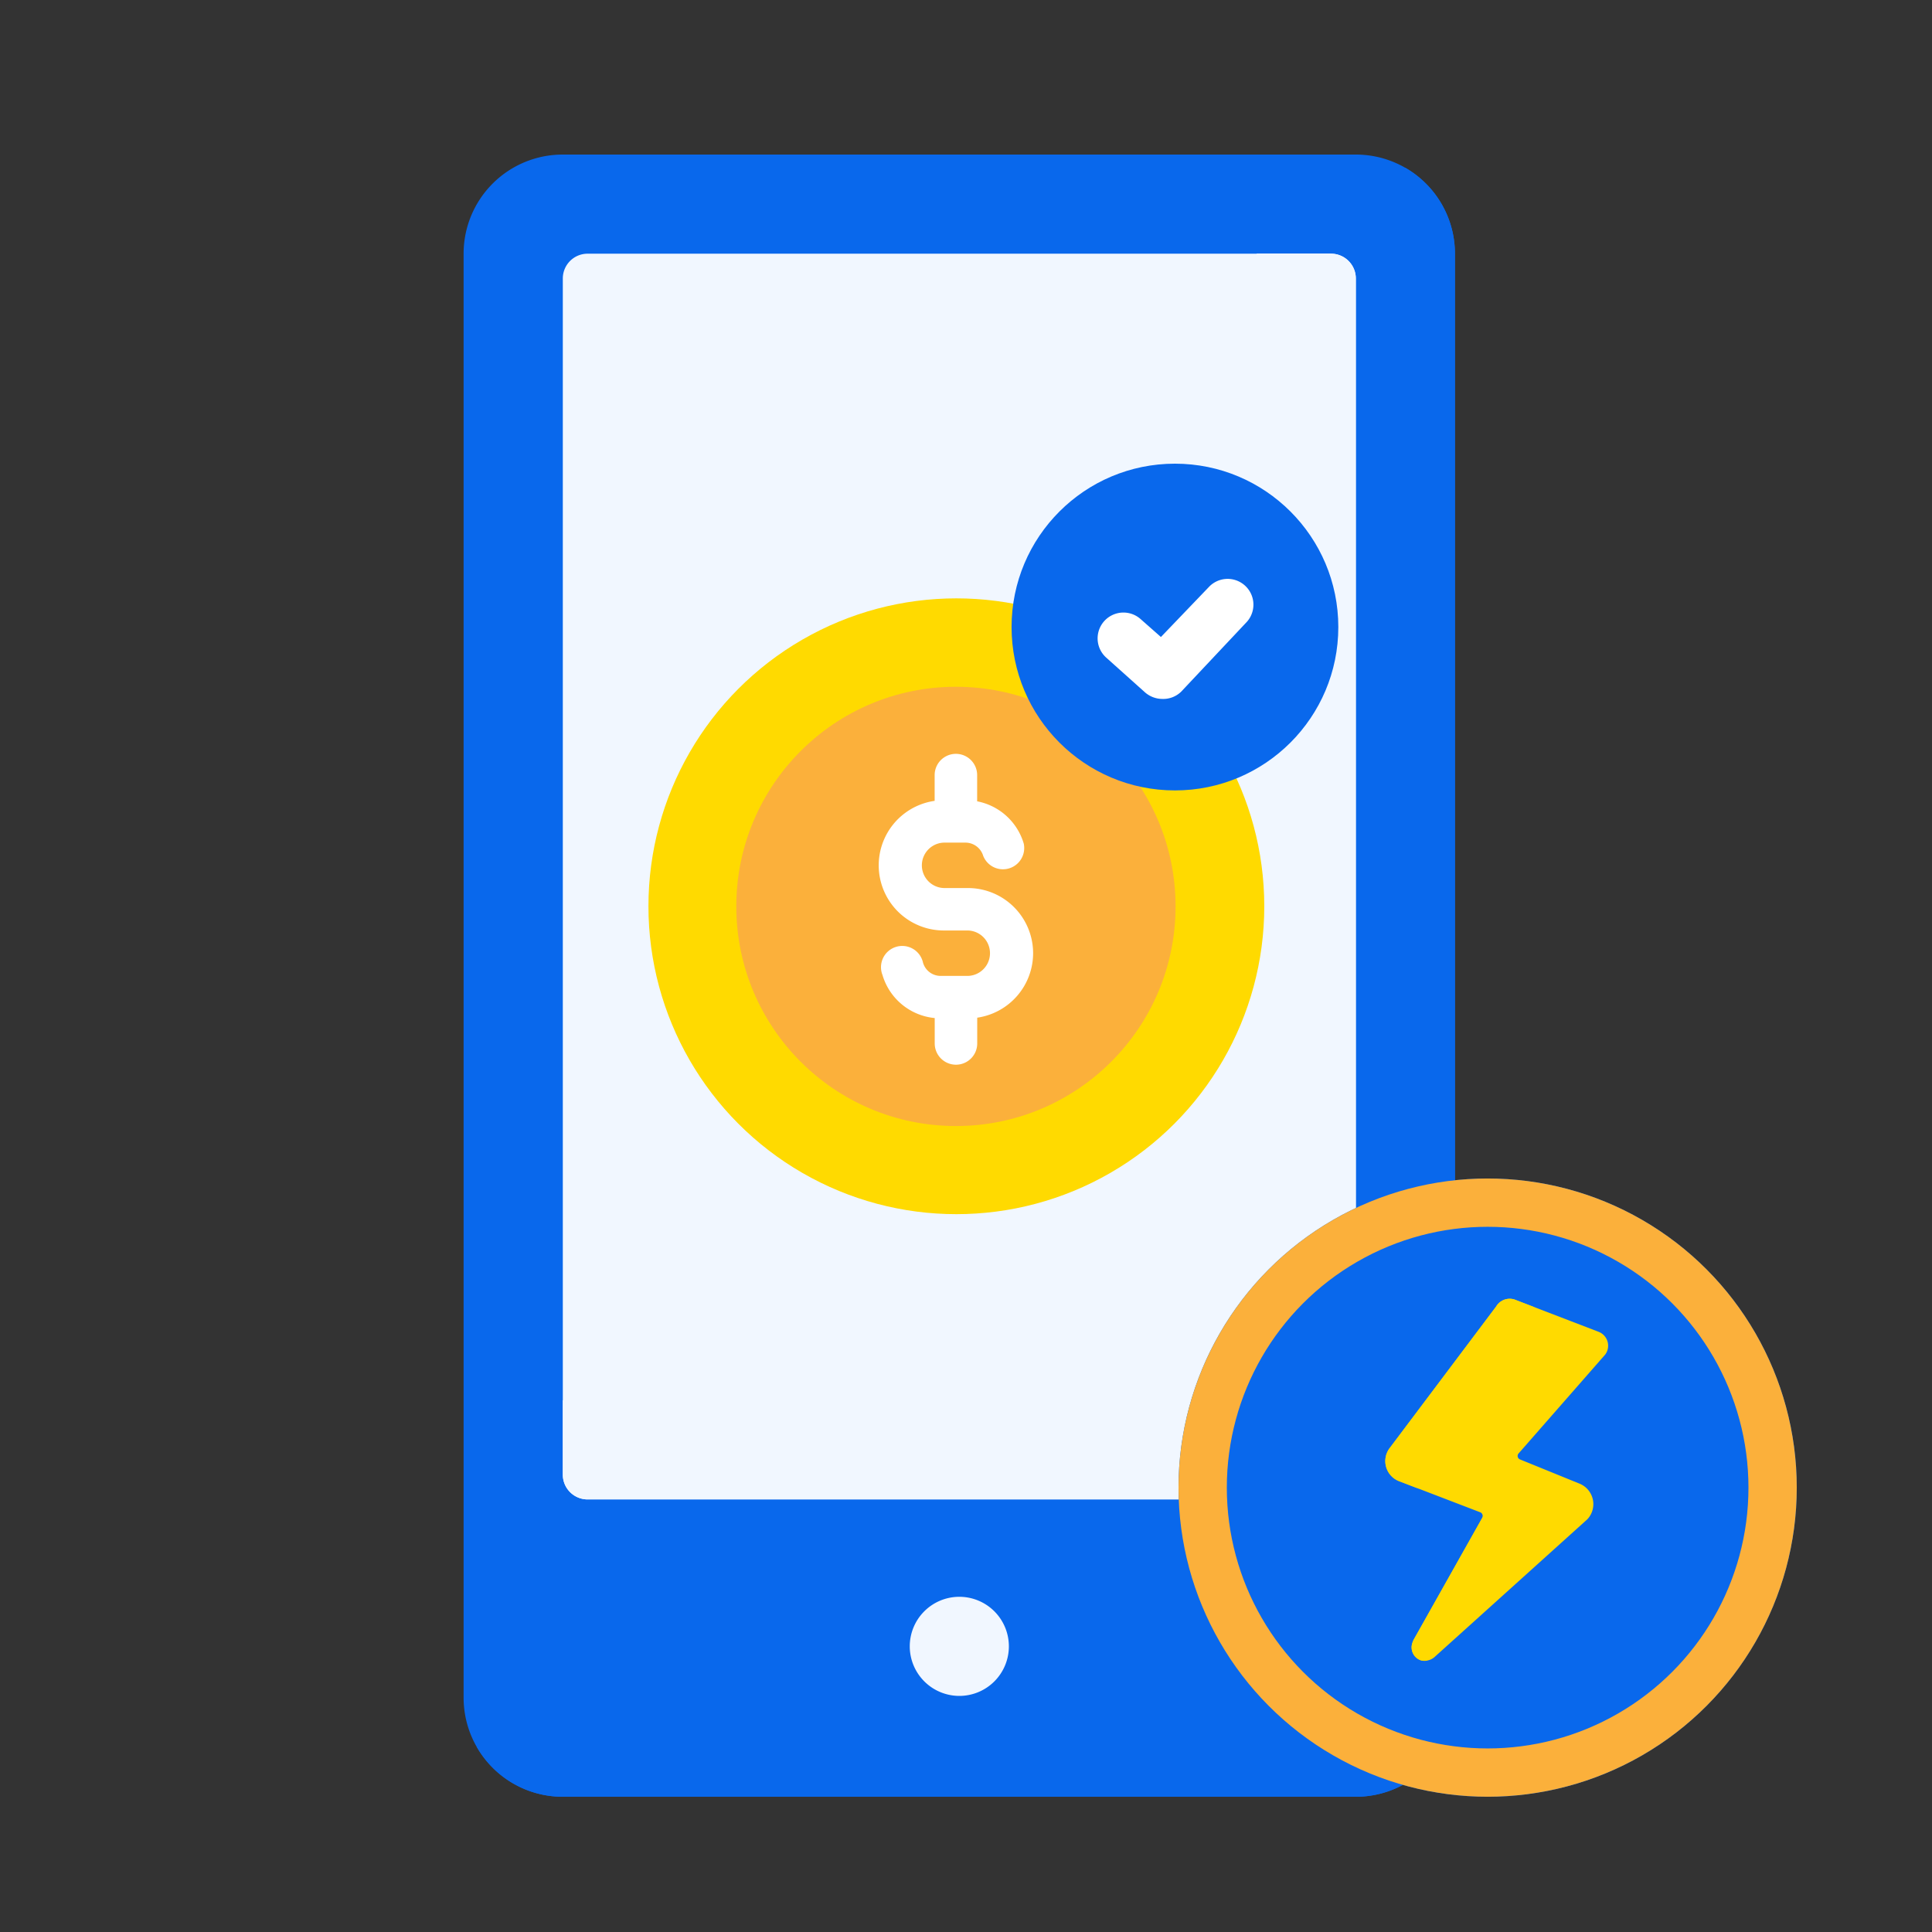
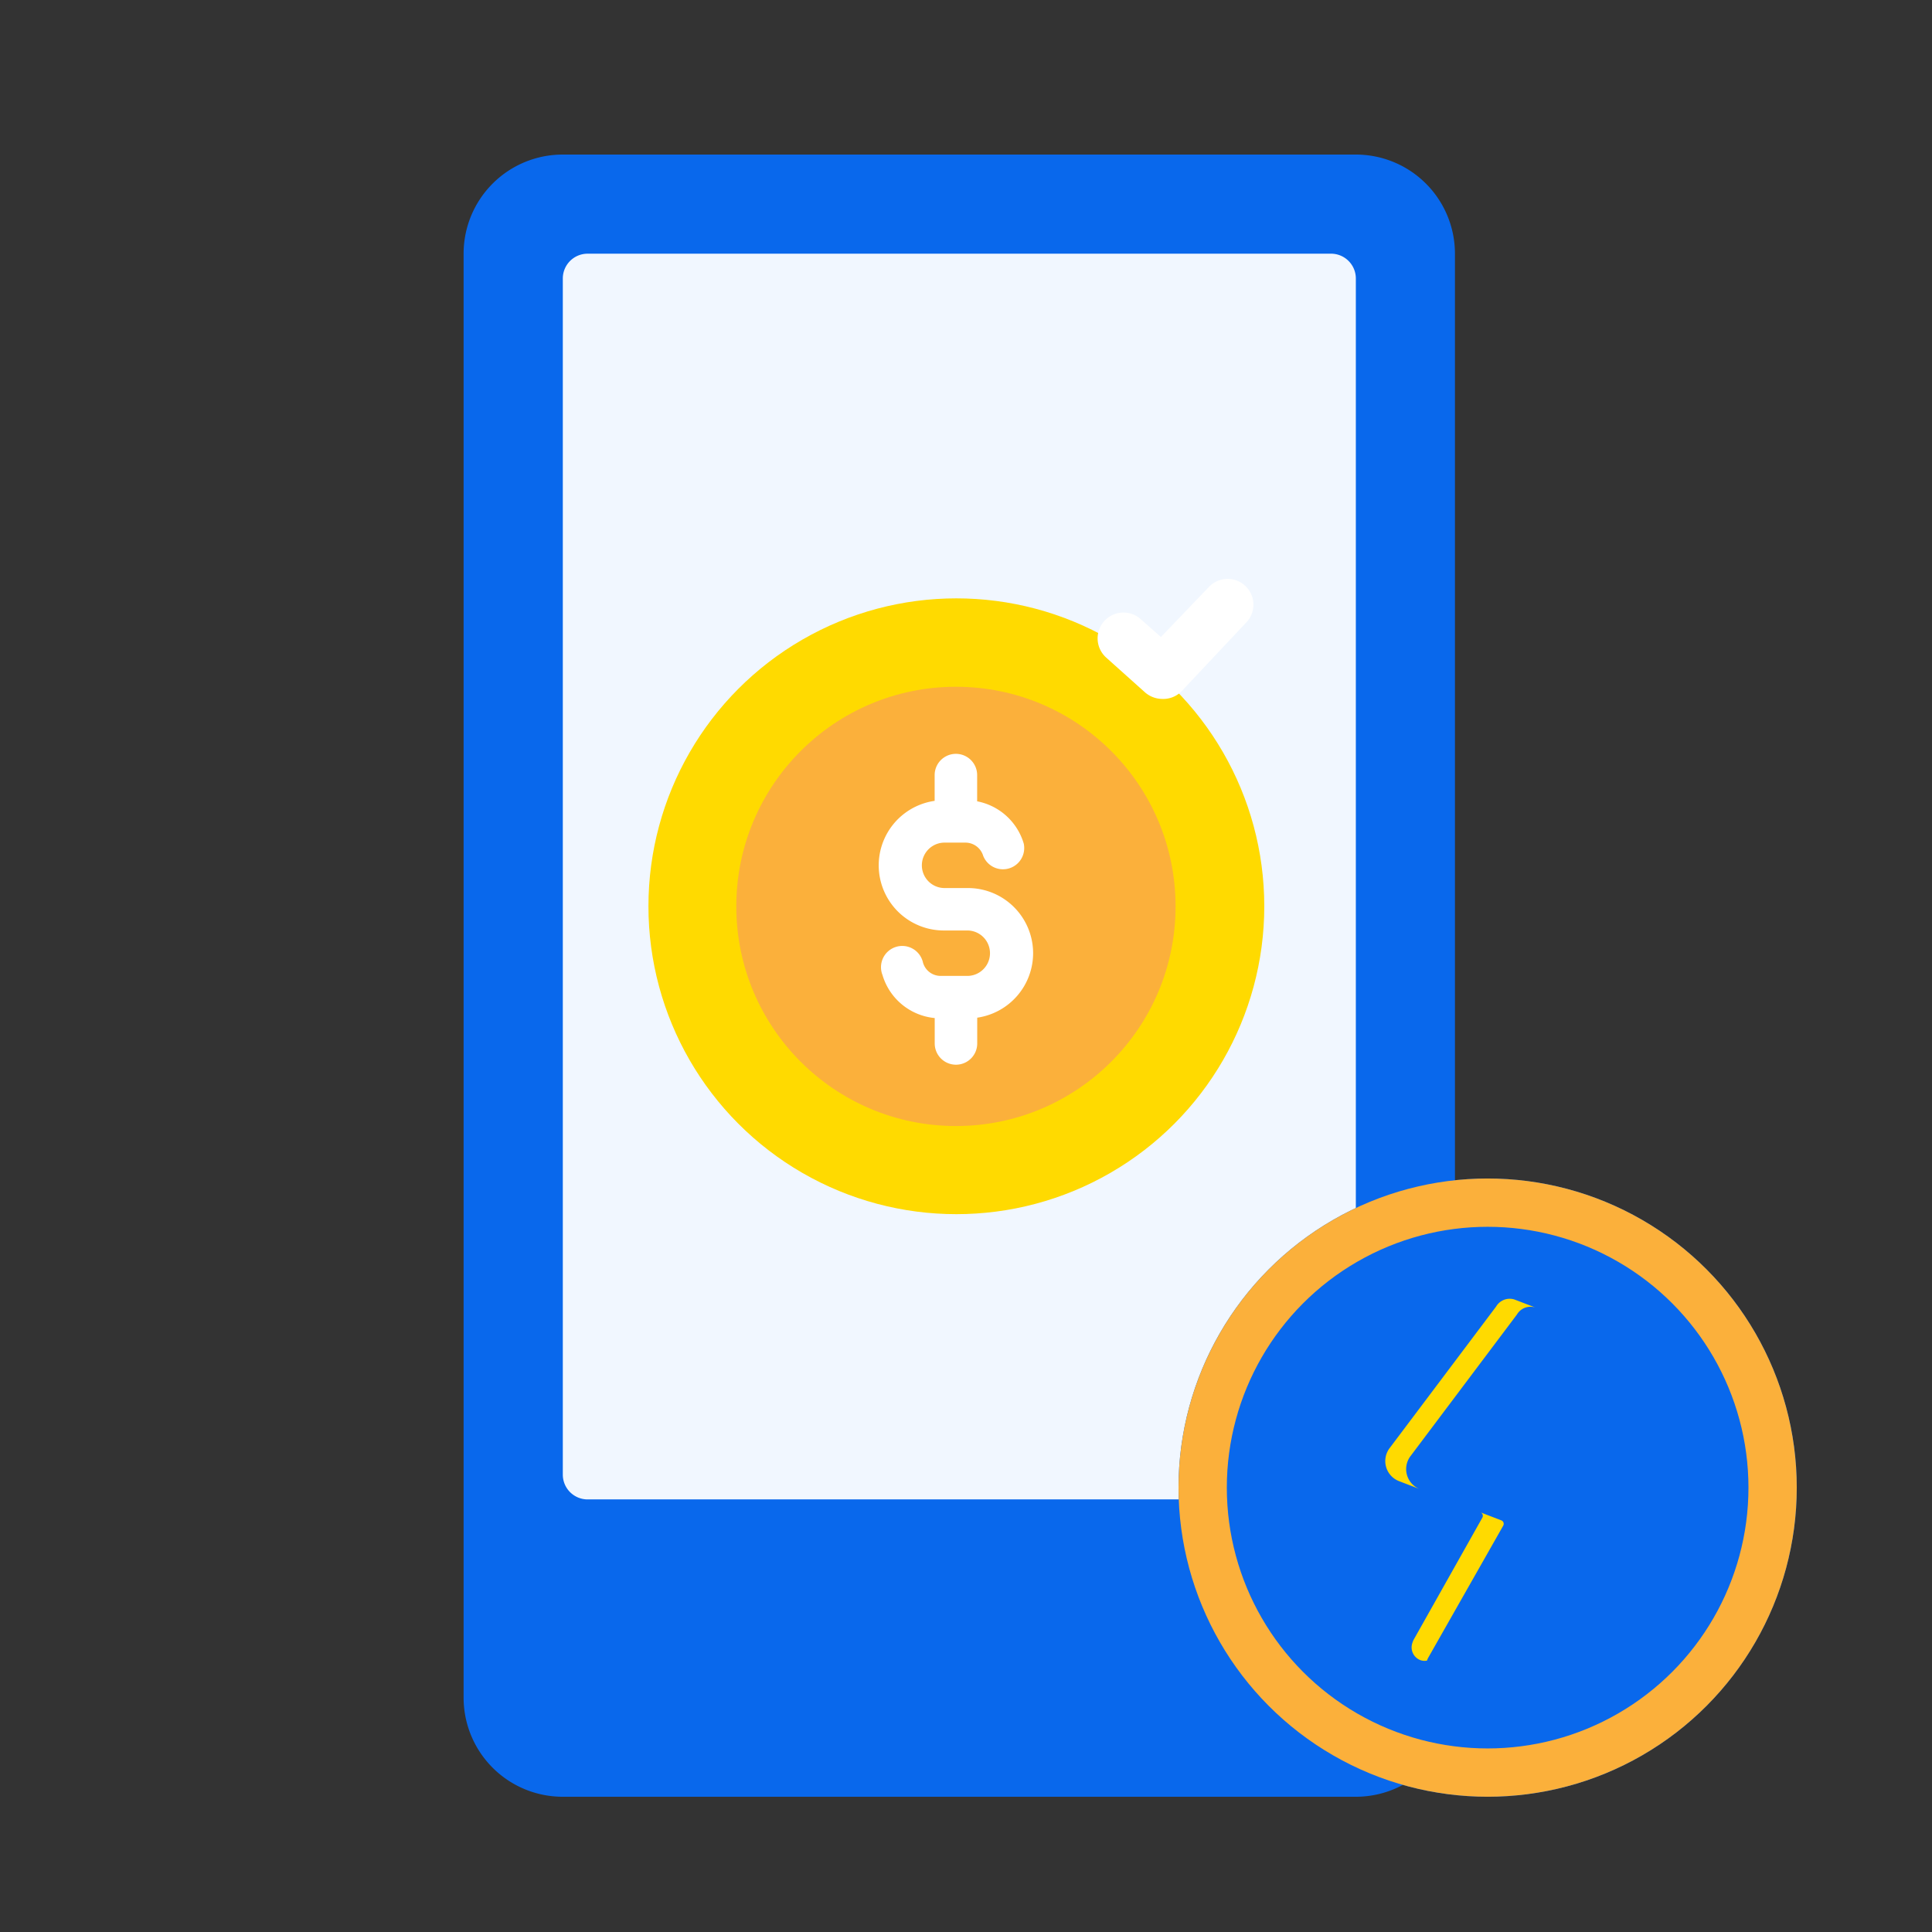
<svg xmlns="http://www.w3.org/2000/svg" width="100" height="100" viewBox="0 0 100 100">
  <rect x="0" y="0" width="100" height="100" fill="#333333" stroke="none" />
  <g id="Group_23259" data-name="Group 23259" transform="translate(11433 16767)">
    <rect id="Rectangle_5925" data-name="Rectangle 5925" width="100" height="100" transform="translate(-11433 -16767)" fill="none" />
    <g id="Group_23258" data-name="Group 23258">
      <g id="Group_23245" data-name="Group 23245" transform="translate(-11510.473 -16759)">
        <path id="Path_38742" data-name="Path 38742" d="M147.65,85H106.6a5.131,5.131,0,0,1-5.131-5.131V5.131A5.131,5.131,0,0,1,106.6,0H147.65a5.131,5.131,0,0,1,5.131,5.131V79.869A5.13,5.13,0,0,1,147.65,85Z" transform="translate(0)" fill="#0968ec" />
-         <path id="Path_38743" data-name="Path 38743" d="M243.112,454.8a2.565,2.565,0,1,0-2.565-2.565A2.569,2.569,0,0,0,243.112,454.8Z" transform="translate(-115.985 -375.02)" fill="#f1f7ff" />
-         <path id="Path_38744" data-name="Path 38744" d="M110.06,88.456h41.046a5.131,5.131,0,0,0,5.131-5.131V8.587a5.128,5.128,0,0,0-2.565-4.443,5.128,5.128,0,0,0-2.566,4.443V80.76a2.565,2.565,0,0,1-2.565,2.565H110.06a5.128,5.128,0,0,0-4.443,2.565A5.128,5.128,0,0,0,110.06,88.456Z" transform="translate(-3.456 -3.456)" fill="#0968ec" />
        <path id="Path_38745" data-name="Path 38745" d="M173.057,31.289a1.278,1.278,0,0,0-.914-.384H133.662a1.283,1.283,0,0,0-1.283,1.283V94.1a1.283,1.283,0,0,0,1.283,1.283h38.481a1.283,1.283,0,0,0,1.283-1.283V32.188A1.278,1.278,0,0,0,173.057,31.289Z" transform="translate(-25.775 -25.774)" fill="#f1f7ff" />
-         <path id="Path_38746" data-name="Path 38746" d="M172.141,30.9h-3.848V87.686a2.566,2.566,0,0,1-2.565,2.565h-33.35V94.1a1.283,1.283,0,0,0,1.282,1.283h38.481a1.283,1.283,0,0,0,1.283-1.283V32.188a1.284,1.284,0,0,0-1.283-1.283Z" transform="translate(-25.774 -25.774)" fill="#f1f7ff" />
        <g id="Group_23251" data-name="Group 23251" transform="translate(111.036 22.971)">
          <ellipse id="Ellipse_1042" data-name="Ellipse 1042" cx="15.938" cy="15.937" rx="15.938" ry="15.937" fill="#ffda00" />
          <ellipse id="Ellipse_1043" data-name="Ellipse 1043" cx="11.368" cy="11.368" rx="11.368" ry="11.368" transform="translate(4.548 4.576)" fill="#fbb03b" />
          <path id="Path_38773" data-name="Path 38773" d="M235.717,210.812a3.375,3.375,0,0,0-3.372-3.372H231.1a1.176,1.176,0,0,1,0-2.351h1.116a.962.962,0,0,1,.916.681,1.1,1.1,0,0,0,2.1-.631,3.129,3.129,0,0,0-2.412-2.188v-1.357a1.1,1.1,0,0,0-2.2,0v1.333a3.372,3.372,0,0,0,.474,6.71h1.249a1.176,1.176,0,0,1,0,2.351h-1.408a.95.95,0,0,1-.916-.681,1.1,1.1,0,1,0-2.1.631,3.13,3.13,0,0,0,2.705,2.231v1.315a1.1,1.1,0,0,0,2.2,0V214.15A3.377,3.377,0,0,0,235.717,210.812Z" transform="translate(-215.806 -192.446)" fill="#fff" />
        </g>
      </g>
      <g id="Group_23231" data-name="Group 23231" transform="translate(-11522 -17940.473)">
        <g id="Ellipse_1038" data-name="Ellipse 1038" transform="translate(150 1234.472)" fill="#0968ec" stroke="#fbb03b" stroke-width="2.5">
          <circle cx="16" cy="16" r="16" stroke="none" />
          <circle cx="16" cy="16" r="14.75" fill="none" />
        </g>
        <g id="Group_23229" data-name="Group 23229" transform="translate(164.301 1239.55) rotate(21)">
-           <path id="Path_38720" data-name="Path 38720" d="M111.541,10.917a.193.193,0,0,1,.191.221l-1.05,7.138a.893.893,0,0,0-.008.211.707.707,0,0,0,.693.686.774.774,0,0,0,.653-.44l4.817-9.468a1.145,1.145,0,0,0-1.062-1.574l-3.307-.066a.193.193,0,0,1-.177-.259l2.356-6.4A.772.772,0,0,0,113.9,0h-4.652a.815.815,0,0,0-.766.68l-2.508,8.787a1.114,1.114,0,0,0,1.085,1.451Z" transform="translate(-105.93)" fill="#ffda00" />
          <g id="Group_23229-2" data-name="Group 23229">
            <path id="Path_38721" data-name="Path 38721" d="M109.246,0H110.4a.814.814,0,0,0-.766.68l-2.508,8.787a1.114,1.114,0,0,0,1.085,1.451h-1.157a1.114,1.114,0,0,1-1.085-1.451L108.48.68A.814.814,0,0,1,109.246,0Zm3.642,11.138-1.171,7.748a.886.886,0,0,0-.01.186.642.642,0,0,1-.342.1.707.707,0,0,1-.692-.686.9.9,0,0,1,.008-.211l1.05-7.138a.193.193,0,0,0-.191-.221H112.7A.193.193,0,0,1,112.888,11.138Z" transform="translate(-105.929)" fill="#ffda00" />
          </g>
        </g>
      </g>
      <g id="Group_23257" data-name="Group 23257" transform="translate(-11380.641 -16743)">
-         <circle id="Ellipse_1024" data-name="Ellipse 1024" cx="8.456" cy="8.456" r="8.456" fill="#0968ec" />
        <g id="Group_23168" data-name="Group 23168" transform="translate(4.449 5.964)">
          <path id="Path_38654" data-name="Path 38654" d="M7.08,25.794a1.371,1.371,0,0,1-.872-.338L4.2,23.657a1.336,1.336,0,1,1,1.78-1.994l1.05.926,2.51-2.617a1.334,1.334,0,0,1,1.887,1.887L8.077,25.42a1.335,1.335,0,0,1-1,.374Z" transform="translate(-3.749 -19.582)" fill="#fff" />
        </g>
      </g>
    </g>
  </g>
</svg>